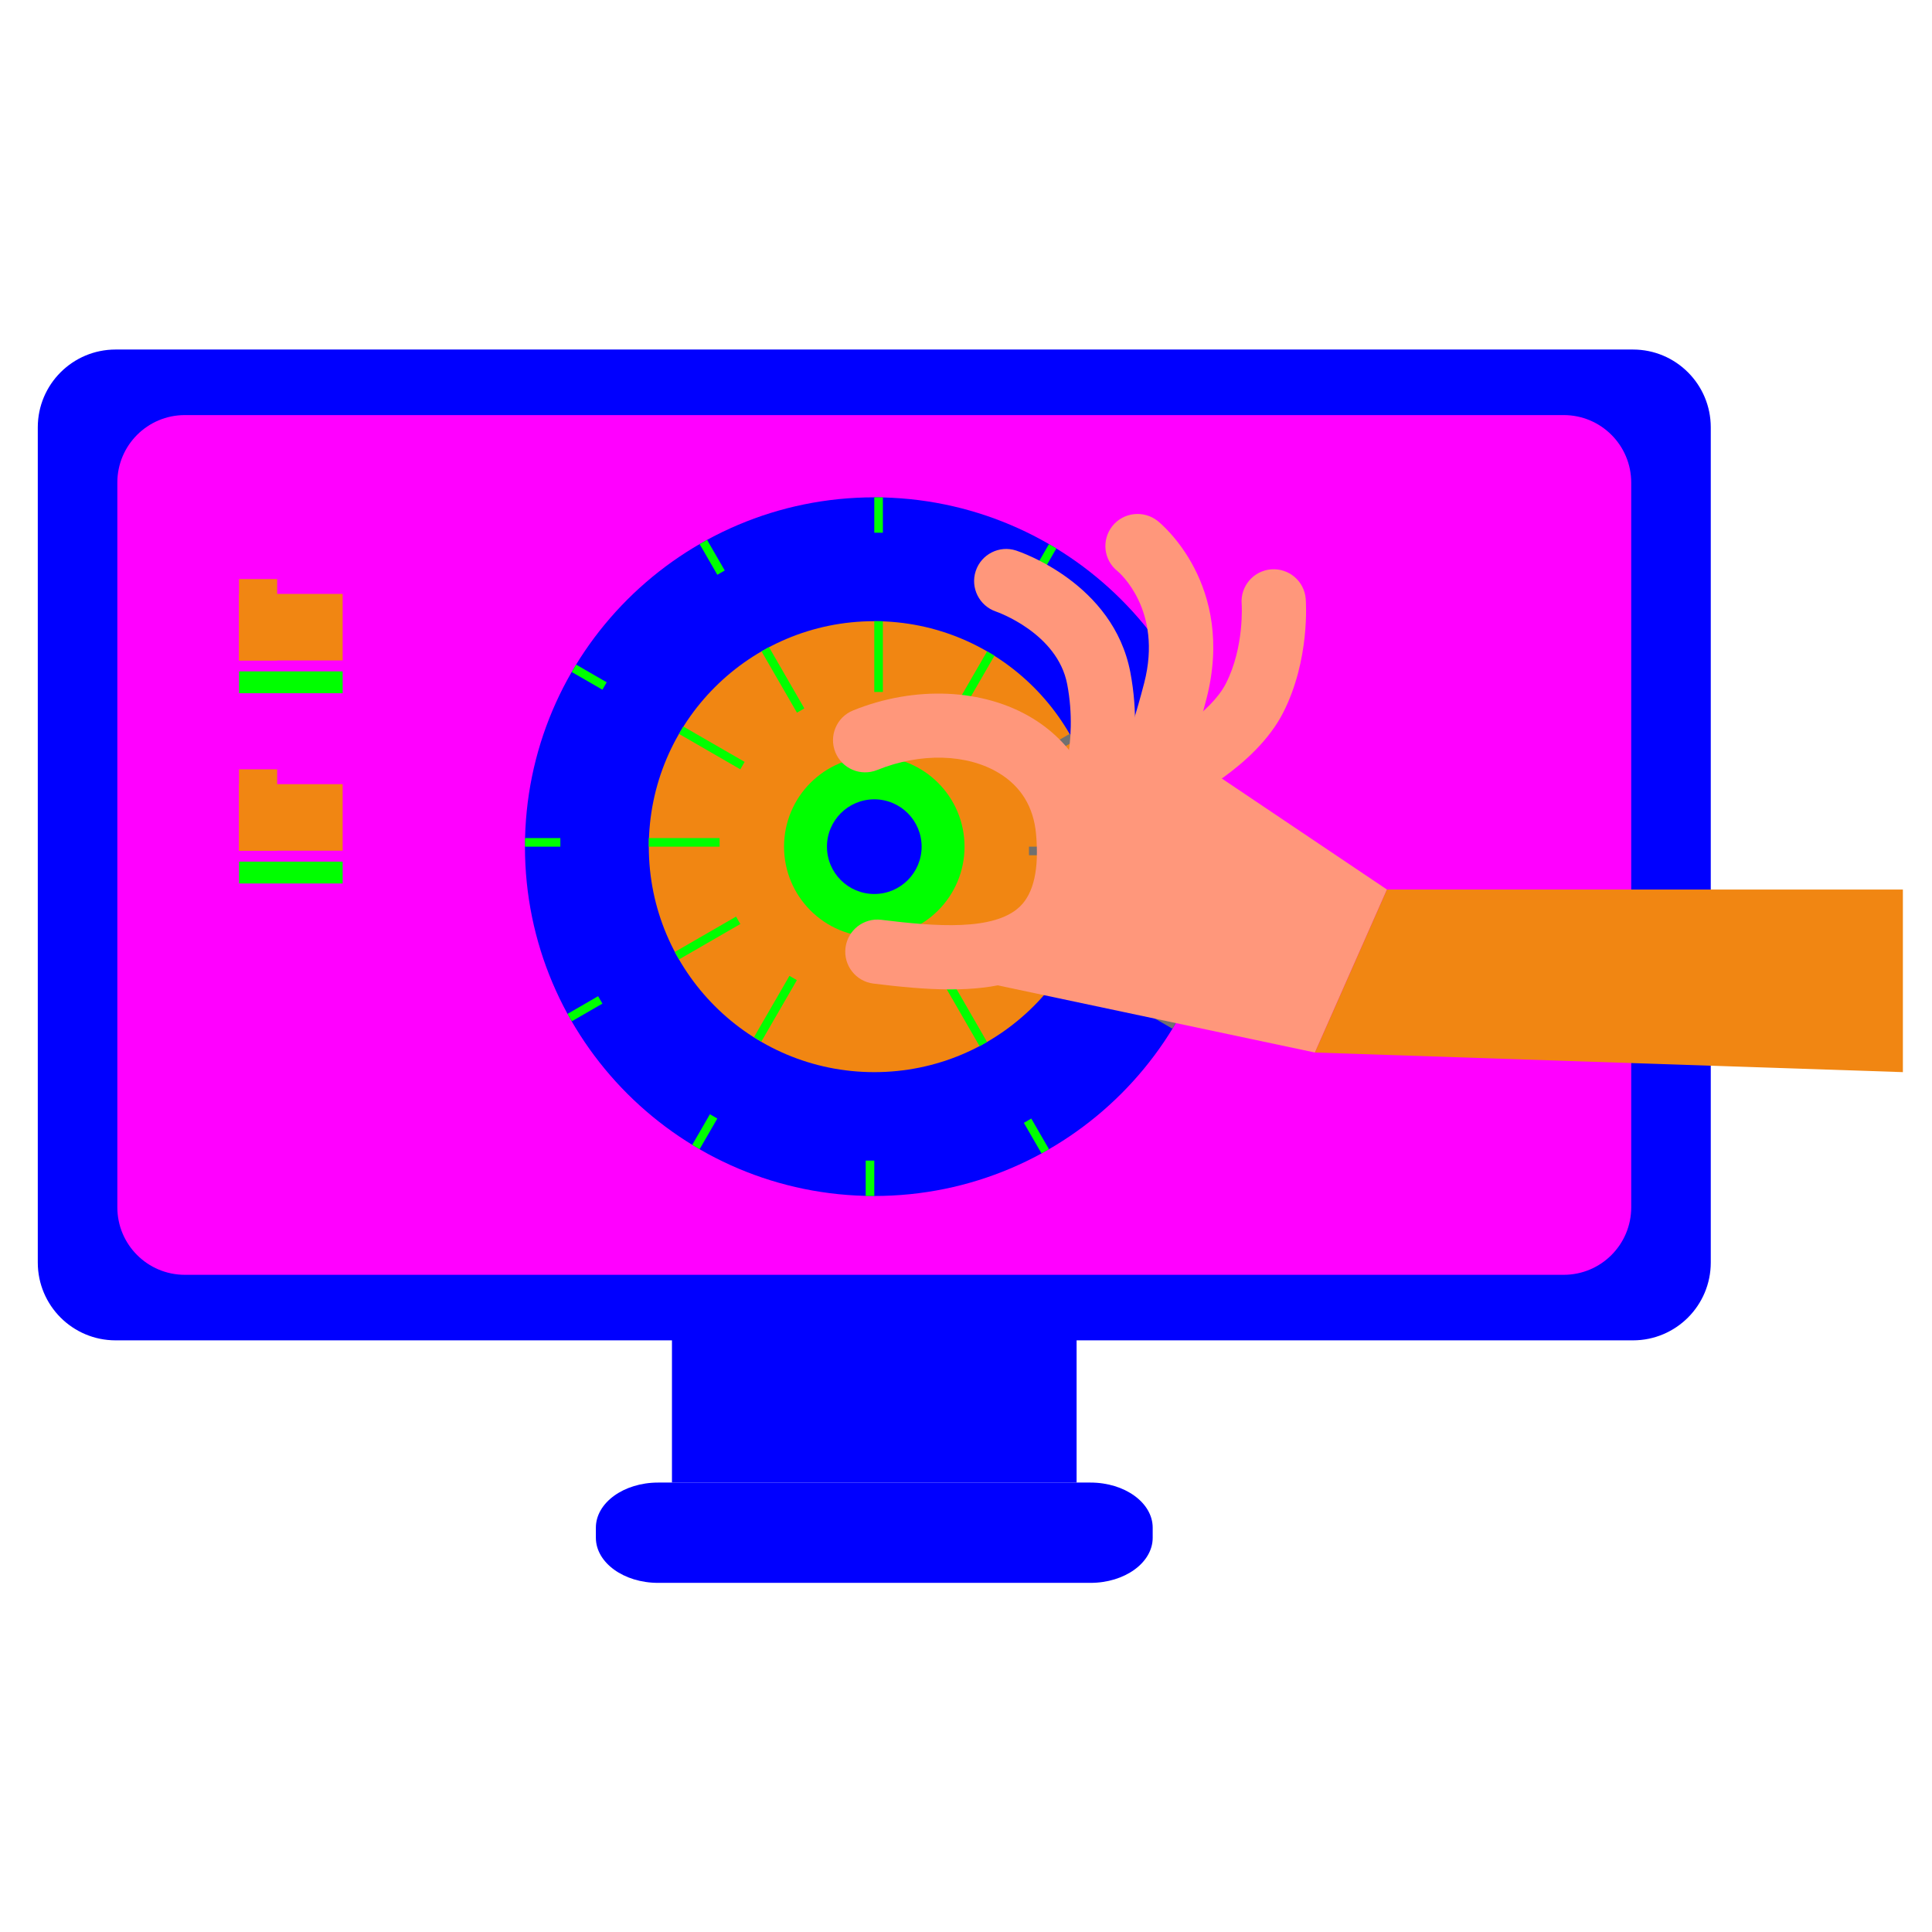
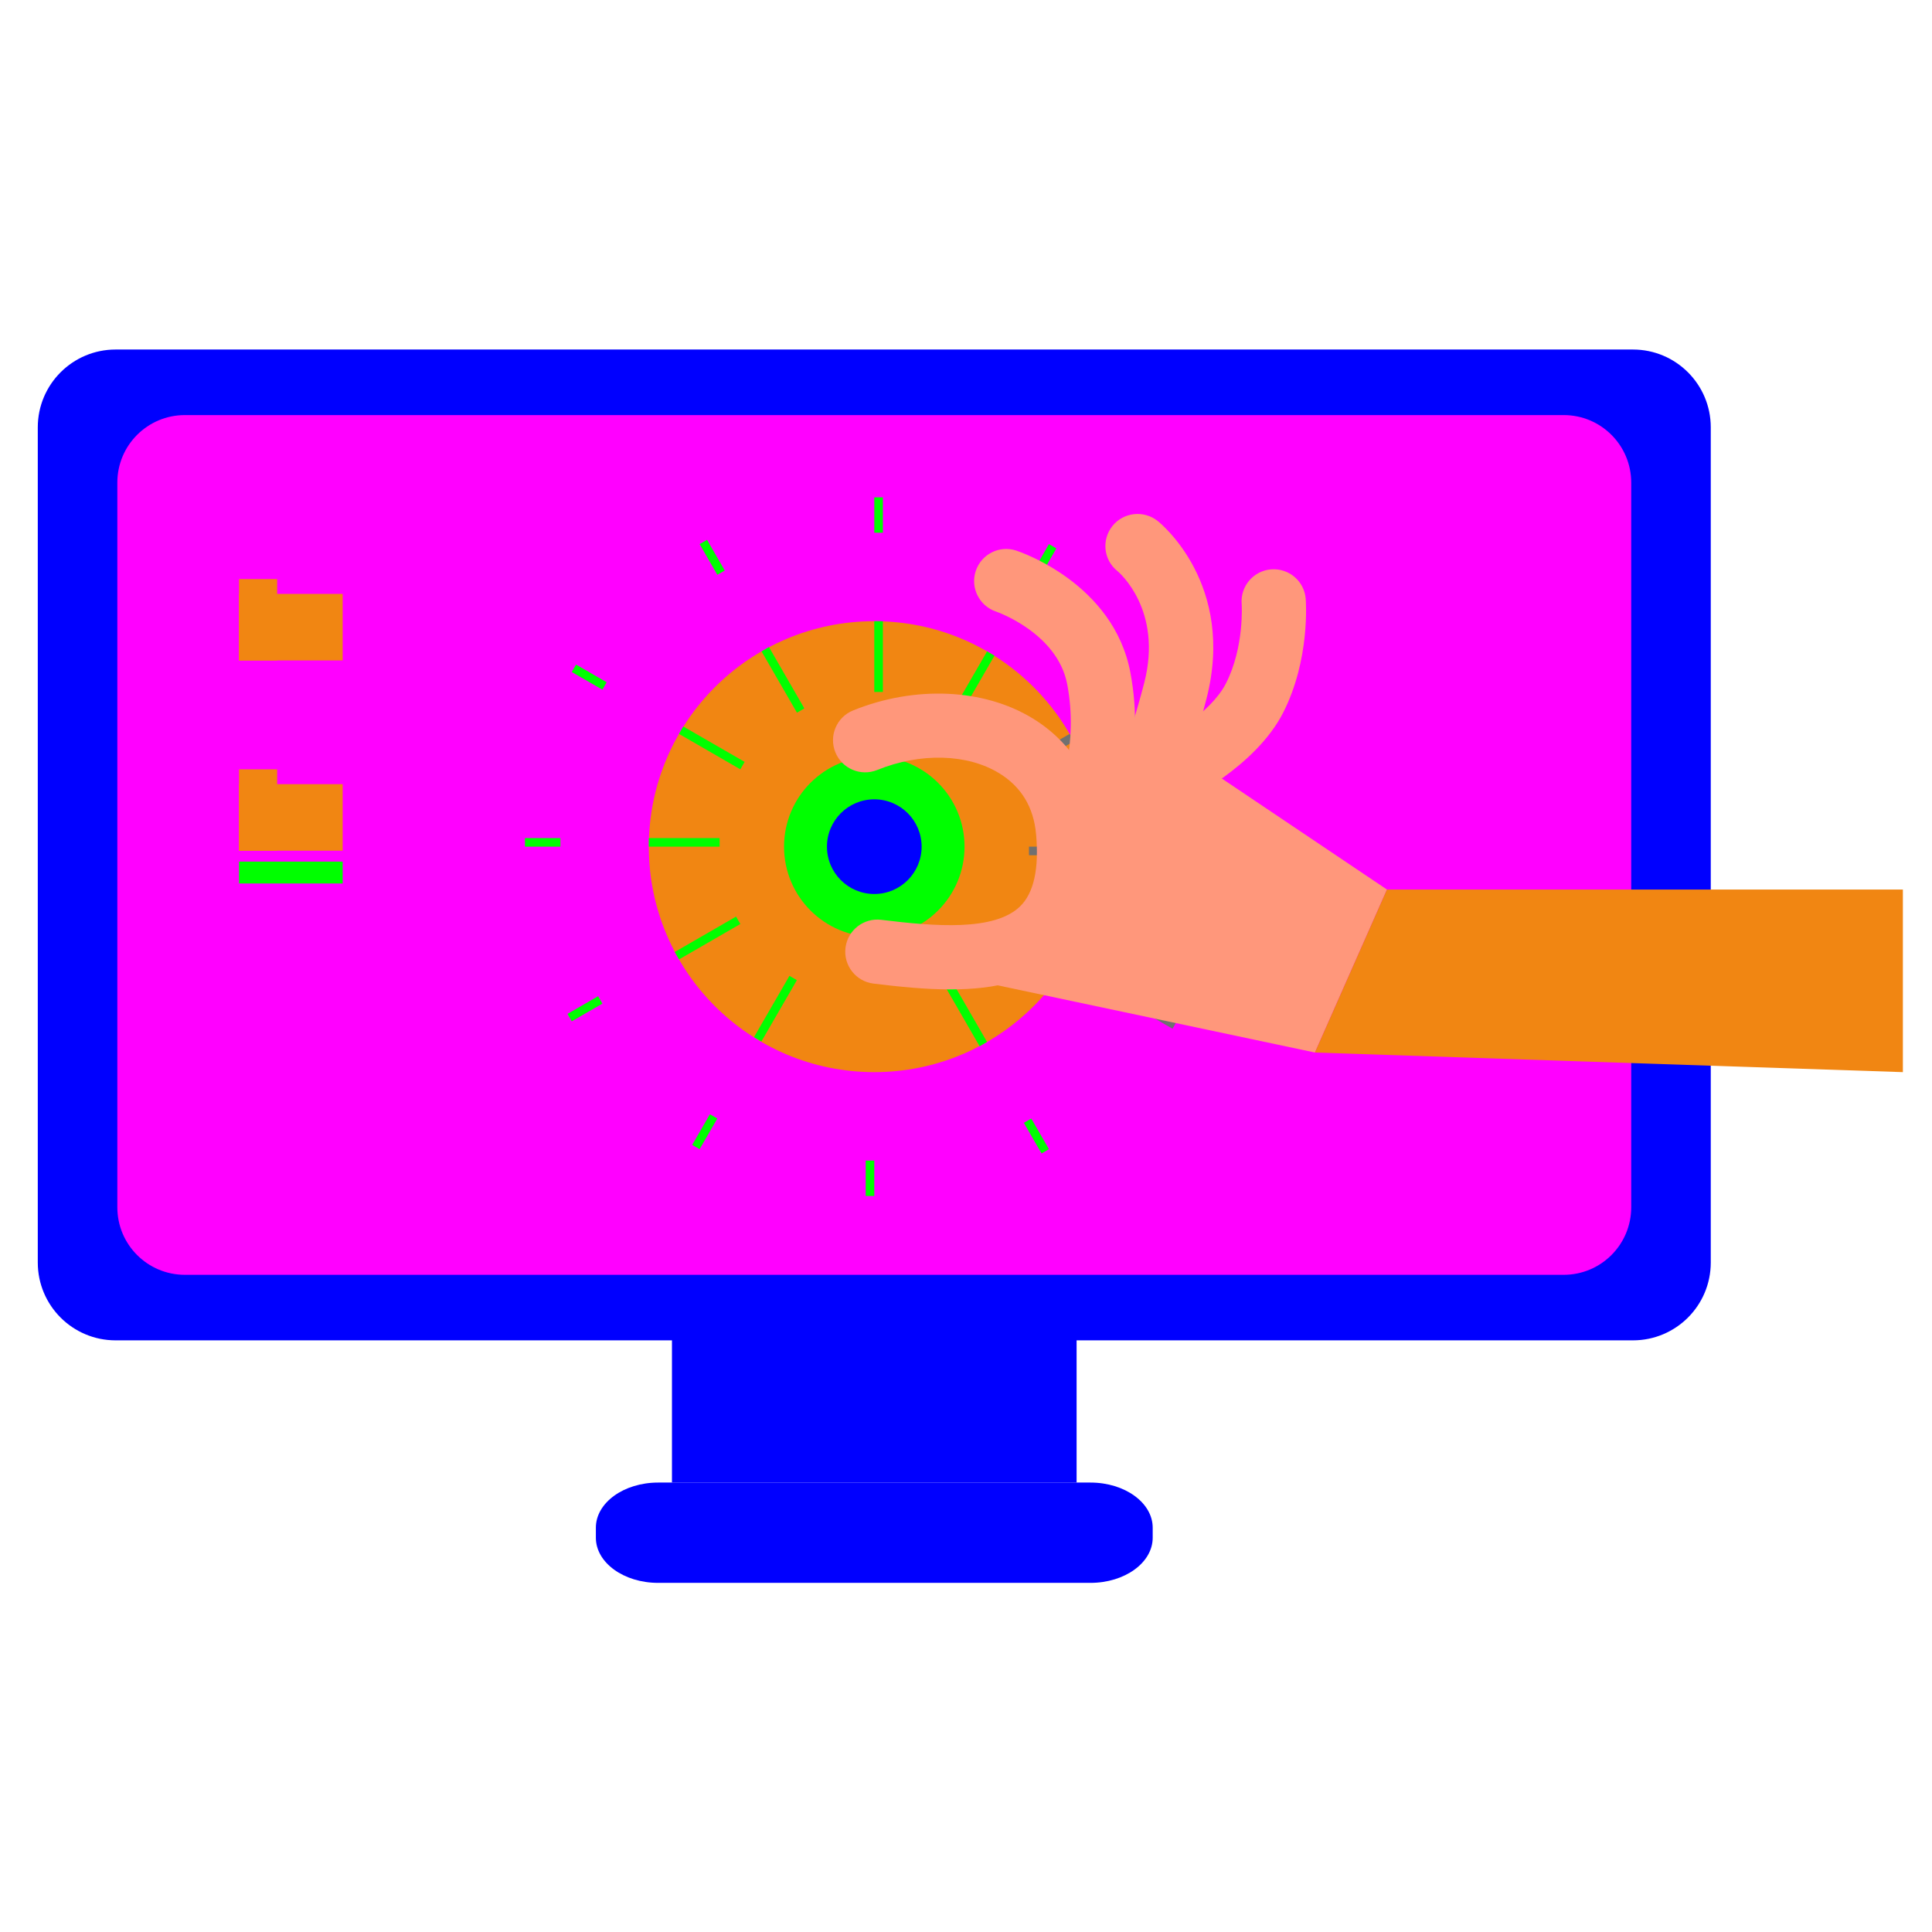
<svg xmlns="http://www.w3.org/2000/svg" version="1.2" baseProfile="tiny" x="0px" y="0px" width="500px" height="500px" viewBox="-9.78 -90.458 500 500" xml:space="preserve">
  <defs>
</defs>
  <rect x="164.122" y="251.16" fill="#0000FF" width="104.721" height="42.068" />
  <path fill="#0000FF" d="M412.828,256.423H20.138C9.016,256.423,0,247.408,0,236.286V20.138C0,9.016,9.016,0,20.138,0h392.689  c11.122,0,20.138,9.016,20.138,20.138v216.147C432.965,247.408,423.95,256.423,412.828,256.423z" />
  <path fill="#FF00FF" d="M394.908,239.463H38.059c-9.649,0-17.473-7.825-17.473-17.475V34.437c0-9.651,7.824-17.473,17.473-17.473  h356.849c9.653,0,17.472,7.822,17.472,17.473v187.552C412.379,231.638,404.561,239.463,394.908,239.463z" />
  <path fill="#0000FF" d="M288.537,307.504c0,6.45-7.213,11.683-16.109,11.683H160.542c-8.898,0-16.112-5.232-16.112-11.683v-2.597  c0-6.45,7.213-11.68,16.112-11.68h111.885c8.896,0,16.109,5.229,16.109,11.68V307.504z" />
-   <path fill="#0000FF" d="M306.89,128.658c0,49.925-40.479,90.405-90.405,90.405s-90.408-40.479-90.408-90.405  c0-49.934,40.483-90.405,90.408-90.405S306.89,78.724,306.89,128.658z" />
  <path fill="#f18612" d="M274.838,128.658c0,32.226-26.119,58.353-58.353,58.353s-58.353-26.127-58.353-58.353  c0-32.235,26.119-58.353,58.353-58.353S274.838,96.423,274.838,128.658z" />
  <circle fill="#00FF00" cx="216.485" cy="128.658" r="23.356" />
  <path fill="#0000FF" d="M228.735,128.658c0,6.765-5.482,12.25-12.25,12.25c-6.758,0-12.25-5.484-12.25-12.25  c0-6.769,5.491-12.251,12.25-12.251C223.252,116.407,228.735,121.889,228.735,128.658z" />
  <rect x="216.485" y="70.305" fill="#00FF00" width="2.224" height="18.314" />
  <rect x="216.485" y="38.253" fill="#00FF00" width="2.224" height="9.154" />
  <polygon fill="#00FF00" points="177.788,57.182 175.864,58.297 171.283,50.356 173.206,49.255 " />
  <polygon fill="#00FF00" points="147.23,86.114 146.124,88.037 138.19,83.456 139.299,81.533 " />
  <rect x="126.077" y="126.436" fill="#00FF00" width="9.163" height="2.223" />
  <polygon fill="#00FF00" points="145.011,167.356 146.124,169.278 138.19,173.859 137.084,171.937 " />
  <polygon fill="#00FF00" points="173.941,197.91 175.864,199.019 171.283,206.95 169.36,205.844 " />
  <rect x="214.263" y="209.9" fill="#00FF00" width="2.222" height="9.163" />
  <polygon fill="#00FF00" points="255.194,200.132 257.115,199.019 261.69,206.95 259.772,208.059 " />
  <polygon fill="#707070" points="285.748,171.203 286.846,169.278 294.784,173.859 293.671,175.784 " />
  <rect x="297.731" y="128.658" fill="#707070" width="9.159" height="2.222" />
  <polygon fill="#707070" points="287.956,89.96 286.846,88.037 294.784,83.456 295.901,85.379 " />
  <polygon fill="#00FF00" points="259.037,59.406 257.115,58.297 261.69,50.356 263.607,51.471 " />
  <polygon fill="#00FF00" points="198.388,92.881 196.471,93.981 187.309,78.124 189.232,77.009 " />
  <polygon fill="#00FF00" points="182.932,106.719 181.817,108.643 165.951,99.481 167.053,97.558 " />
  <rect x="158.132" y="126.436" fill="#00FF00" width="18.325" height="2.223" />
  <rect x="172.22" y="143.13" transform="matrix(-0.5 -0.866 0.866 -0.5 128.112 378.545)" fill="#00FF00" width="2.219" height="18.322" />
  <rect x="189.818" y="161.54" transform="matrix(-0.866 -0.501 0.501 -0.866 270.723 414.066)" fill="#00FF00" width="2.221" height="18.324" />
  <polygon fill="#00FF00" points="234.585,164.434 236.504,163.324 245.667,179.193 243.739,180.305 " />
  <rect x="257.424" y="145.046" transform="matrix(-0.499 0.866 -0.866 -0.499 521.246 7.228)" fill="#707070" width="2.222" height="18.336" />
  <rect x="256.517" y="128.658" fill="#707070" width="18.321" height="2.222" />
  <polygon fill="#707070" points="252.268,110.565 251.148,108.643 267.031,99.481 268.129,101.405 " />
  <polygon fill="#00FF00" points="238.431,95.096 236.504,93.981 245.667,78.124 247.585,79.233 " />
  <polygon fill="#FF977B" points="330.51,181.933 245.069,163.838 282.751,95.105 349.158,139.749 " />
  <path fill="#FF977B" d="M236.168,165.599c-6.462,0.003-13.214-0.687-19.896-1.505c-4.557-0.561-7.798-4.708-7.238-9.264  c0.558-4.557,4.702-7.798,9.264-7.241c13.886,1.708,29.252,2.982,35.912-3.468c3.56-3.451,4.952-9.754,4.141-18.735  c-0.631-6.966-3.851-12.265-9.563-15.75c-8.271-5.043-20.358-5.358-31.547-0.822c-4.257,1.724-9.103-0.327-10.829-4.583  c-1.724-4.256,0.327-9.103,4.583-10.827c15.977-6.476,33.773-5.694,46.452,2.035c10.156,6.197,16.358,16.297,17.464,28.445  c1.288,14.23-1.781,25.056-9.131,32.178C258.158,163.447,247.617,165.599,236.168,165.599z" />
  <path fill="#FF977B" d="M271.867,126.352c-1.099,0-2.219-0.22-3.289-0.682c-4.218-1.82-6.16-6.713-4.34-10.929  c0.034-0.085,5.145-12.548,2.177-28.1c-2.541-13.319-18.263-18.773-18.424-18.826c-4.334-1.465-6.691-6.162-5.251-10.505  c1.44-4.342,6.108-6.706,10.448-5.29c1.025,0.334,25.164,8.459,29.561,31.504c3.962,20.758-2.951,37.118-3.245,37.804  C278.146,124.469,275.083,126.352,271.867,126.352z" />
  <path fill="#FF977B" d="M284.656,126.352c-1.078,0-2.17-0.21-3.224-0.654c-4.231-1.785-6.216-6.66-4.435-10.892  c0.049-0.119,5.201-12.444,9.349-28.545c4.847-18.826-6.45-28.525-6.934-28.93c-3.594-2.856-4.157-8.055-1.302-11.651  c2.859-3.595,8.127-4.165,11.721-1.308c0.83,0.658,20.233,16.481,12.617,46.036c-4.469,17.349-9.897,30.311-10.129,30.854  C290.983,124.441,287.9,126.352,284.656,126.352z" />
  <path fill="#FF977B" d="M291.564,118.585c-3.107,0-6.09-1.75-7.511-4.744c-1.974-4.147-0.21-9.106,3.935-11.079  c4.095-1.965,15.605-8.736,19.477-16.302c4.837-9.45,4.105-20.509,4.098-20.618c-0.37-4.576,3.045-8.585,7.623-8.953  c4.605-0.348,8.582,3.045,8.953,7.621c0.049,0.639,1.169,15.767-5.87,29.525c-7.125,13.921-25.111,22.779-27.138,23.743  C293.979,118.327,292.761,118.585,291.564,118.585z" />
  <polygon fill="#f18612" points="330.51,181.933 349.158,139.749 482.684,139.749 482.684,187.011 " />
  <rect x="52.085" y="63.246" fill="#f18612" width="26.814" height="17.212" />
  <rect x="52.085" y="59.406" fill="#f18612" width="9.862" height="21.052" />
-   <rect x="52.085" y="83.291" fill="#00FF00" width="26.814" height="5.661" />
  <rect x="52.085" y="112.482" fill="#f18612" width="26.814" height="17.212" />
  <rect x="52.085" y="108.643" fill="#f18612" width="9.862" height="21.051" />
  <rect x="52.085" y="132.529" fill="#00FF00" width="26.814" height="5.659" />
</svg>